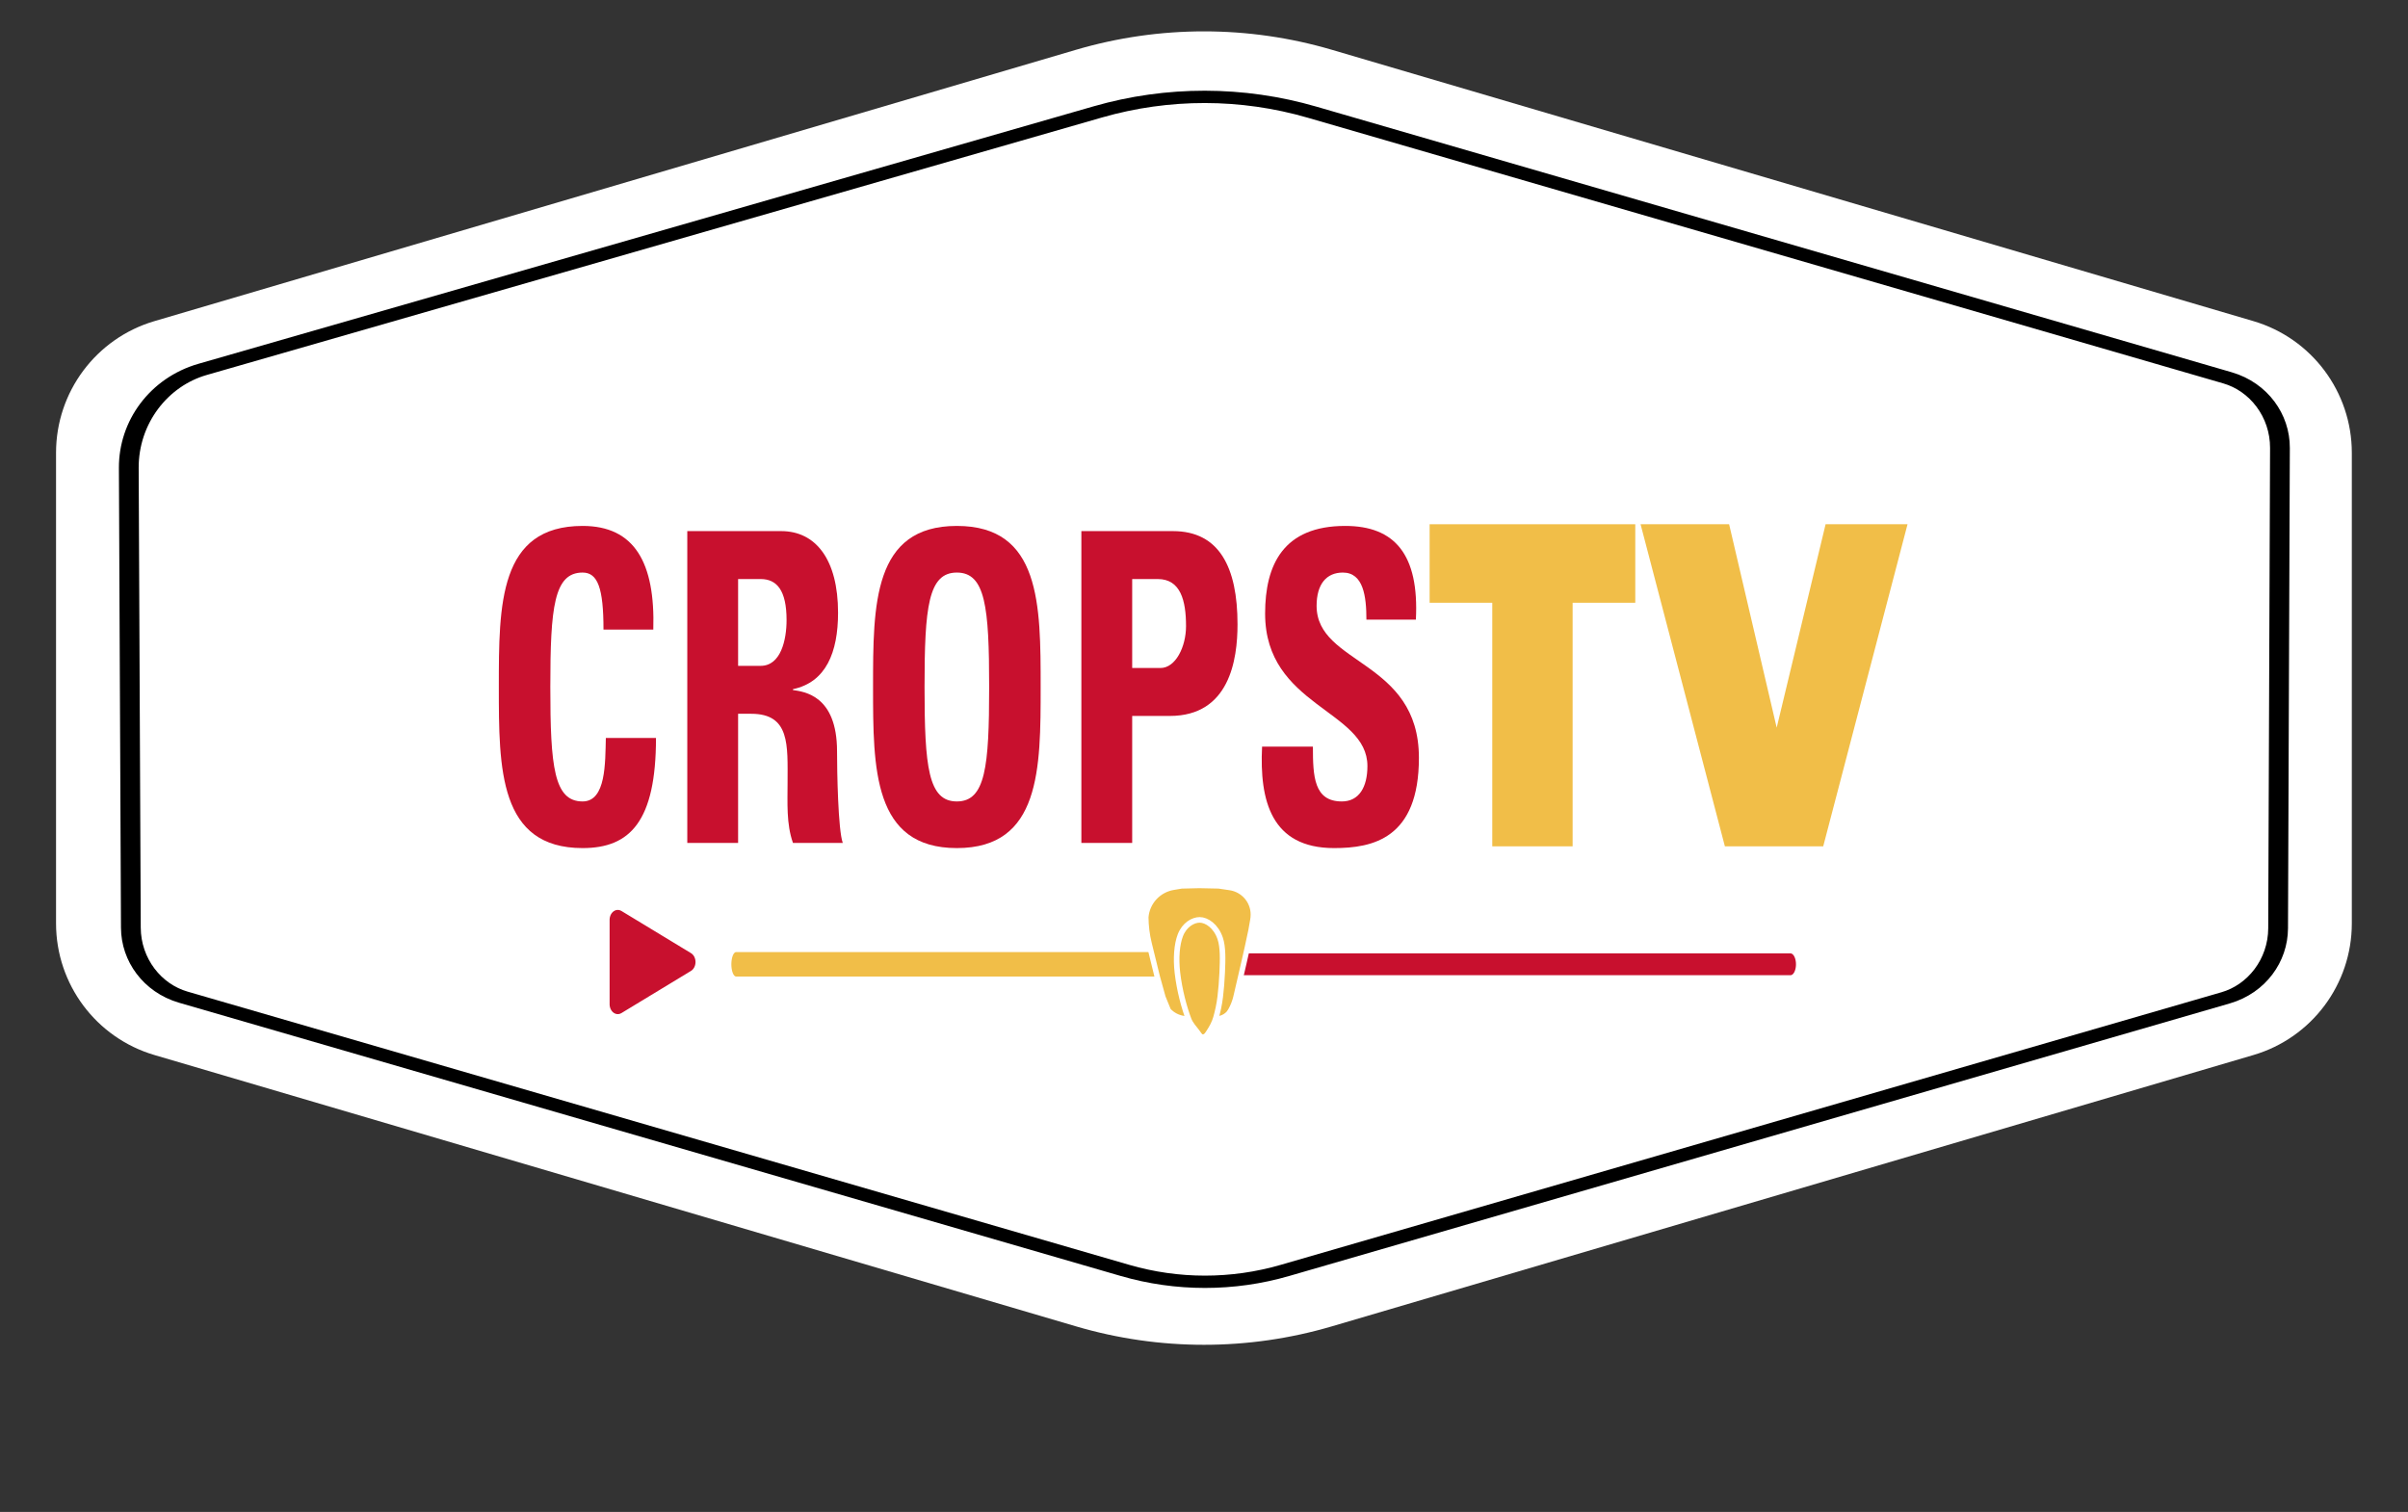
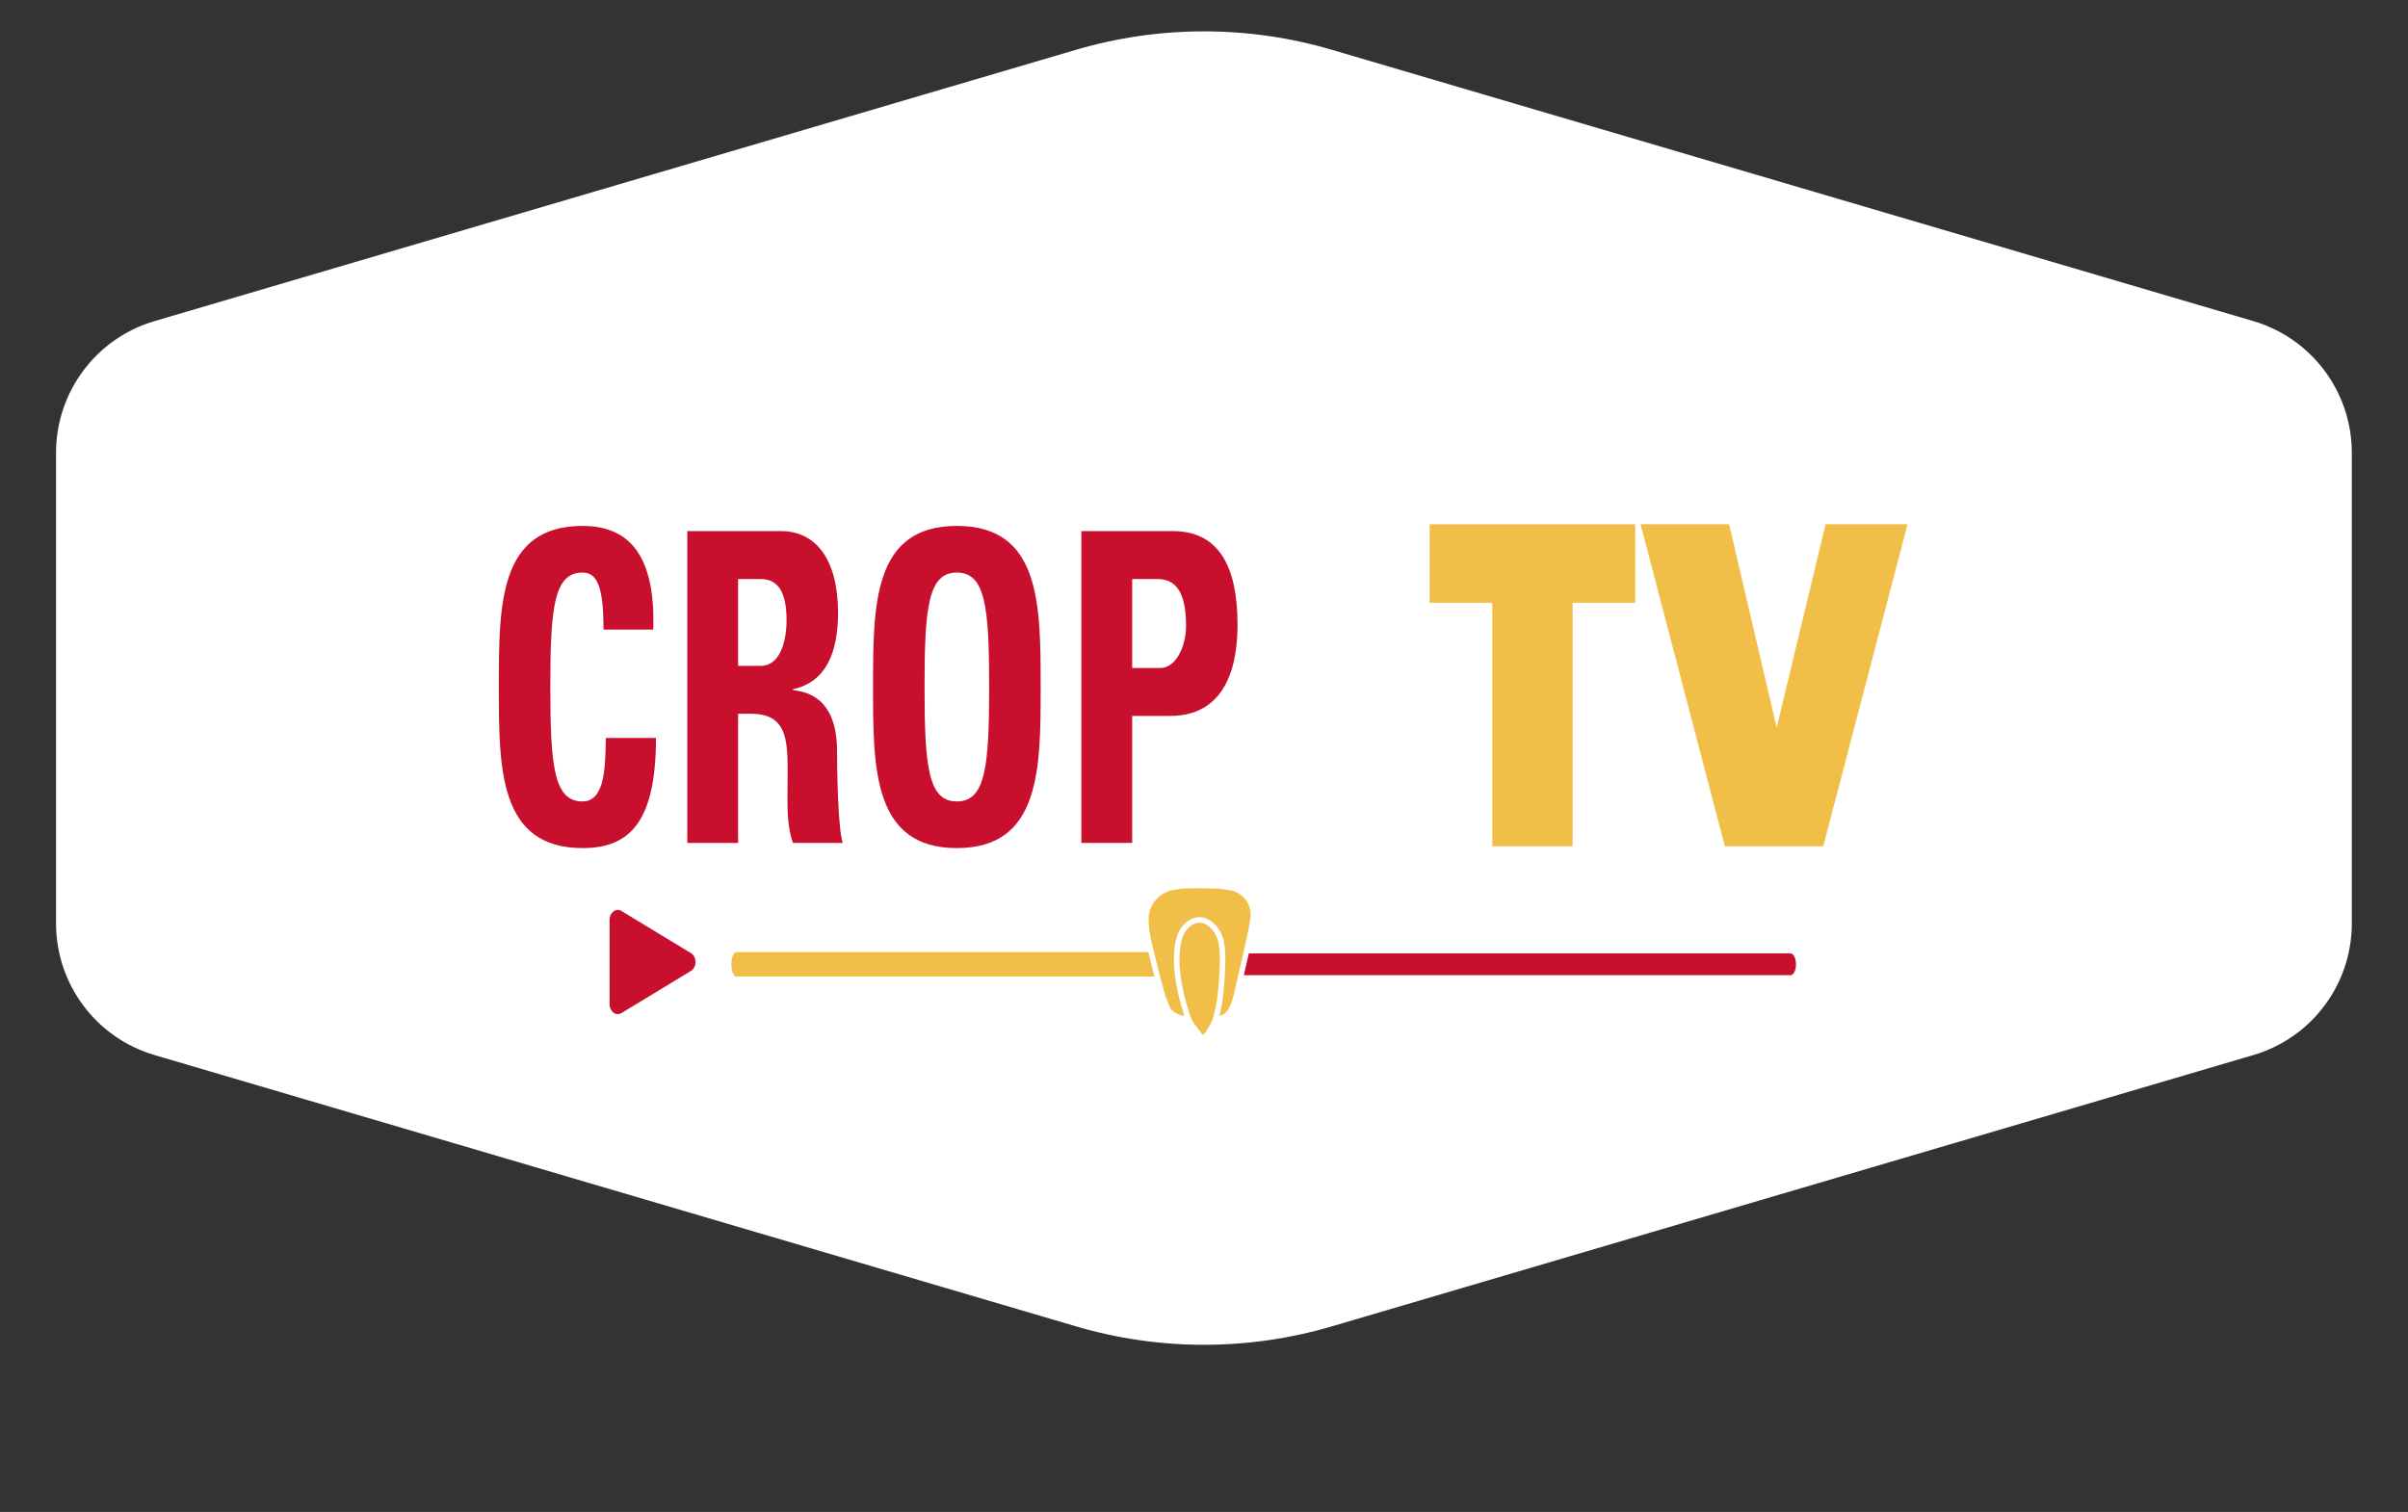
<svg xmlns="http://www.w3.org/2000/svg" xmlns:ns1="http://www.serif.com/" width="100%" height="100%" viewBox="0 0 1258 790" version="1.1" xml:space="preserve" style="fill-rule:evenodd;clip-rule:evenodd;stroke-linecap:round;stroke-linejoin:round;stroke-miterlimit:1.5;">
  <rect x="0" y="0" width="1258" height="790" fill="#333333" stroke="none" />
  <g transform="matrix(1,0,0,1,-5299,-1103)">
    <g id="ctv-solo" ns1:id="ctv solo" transform="matrix(1,0,0,1,5303.63,349.283)">
      <rect x="-4.063" y="754.303" width="1256.58" height="788.828" style="fill:none;" />
      <g transform="matrix(1.184,0,0,1.192,2957.36,410.661)">
        <g transform="matrix(1.4,0,0,0.911,-2762.85,-183.397)">
          <path d="M525.629,541.204C551.98,529.359 580.004,529.359 606.354,541.204C679.239,573.966 831.311,642.324 896.742,671.736C915.138,680.005 927.771,705.811 927.771,735.121C927.771,796.412 927.771,900.259 927.771,961.532C927.771,990.819 915.148,1016.61 896.766,1024.87C831.34,1054.28 679.205,1122.66 606.324,1155.42C579.993,1167.26 551.99,1167.26 525.66,1155.42C452.779,1122.66 300.649,1054.28 235.22,1024.87C216.837,1016.61 204.212,990.817 204.212,961.527C204.212,900.242 204.212,796.372 204.212,735.087C204.212,705.797 216.837,680.009 235.22,671.745C300.639,642.339 452.736,573.97 525.629,541.204Z" style="fill:white;" />
        </g>
        <g transform="matrix(1.314,0,0,0.813,-2714.27,-101.325)">
-           <path d="M530.42,538.966C553.931,528.108 578.874,528.156 602.369,539.104C678.513,574.584 853.624,656.178 909.782,682.345C920.245,687.221 927.43,702.644 927.388,720.143C927.244,780.792 926.917,918.66 926.773,979.12C926.732,996.514 919.56,1011.78 909.157,1016.62C850.862,1043.75 663.378,1130.97 593.23,1163.61C575.708,1171.76 557.106,1171.76 539.586,1163.6C469.383,1130.89 281.63,1043.42 223.331,1016.26C212.944,1011.42 205.781,996.177 205.732,978.807C205.572,921.933 205.22,796.407 205.036,730.905C204.967,706.284 215.091,684.587 229.824,677.784C292.544,648.819 457.205,572.777 530.42,538.966Z" style="fill:none;stroke:black;stroke-width:6.64px;" />
-         </g>
+           </g>
      </g>
      <g transform="matrix(0.853,0,0,0.853,132.331,177.478)">
        <g transform="matrix(8.588,0,0,11.022,-3887.36,-11183.2)">
          <g transform="matrix(24,0,0,24,468.184,1122.76)">
            <path d="M0.305,0.012C0.446,0.012 0.523,-0.05 0.523,-0.243L0.374,-0.243C0.372,-0.186 0.375,-0.096 0.305,-0.096C0.22,-0.096 0.209,-0.176 0.209,-0.361C0.209,-0.546 0.22,-0.626 0.305,-0.626C0.35,-0.626 0.367,-0.59 0.367,-0.494L0.515,-0.494C0.521,-0.649 0.459,-0.734 0.305,-0.734C0.056,-0.734 0.056,-0.552 0.056,-0.361C0.056,-0.172 0.056,0.012 0.305,0.012Z" style="fill:rgb(200,16,46);fill-rule:nonzero;" />
          </g>
          <g transform="matrix(24,0,0,24,481.528,1122.76)">
            <path d="M0.211,-0.611L0.278,-0.611C0.326,-0.611 0.355,-0.585 0.355,-0.516C0.355,-0.47 0.338,-0.41 0.278,-0.41L0.211,-0.41L0.211,-0.611ZM0.211,-0.299L0.25,-0.299C0.366,-0.299 0.358,-0.226 0.358,-0.14C0.358,-0.093 0.354,-0.044 0.374,-0L0.522,-0C0.508,-0.03 0.505,-0.166 0.505,-0.212C0.505,-0.342 0.407,-0.35 0.374,-0.354L0.374,-0.356C0.472,-0.372 0.508,-0.441 0.508,-0.533C0.508,-0.656 0.442,-0.722 0.339,-0.722L0.06,-0.722L0.06,-0L0.211,-0L0.211,-0.299Z" style="fill:rgb(200,16,46);fill-rule:nonzero;" />
          </g>
          <g transform="matrix(24,0,0,24,494.872,1122.76)">
            <path d="M0.305,-0.096C0.22,-0.096 0.209,-0.176 0.209,-0.361C0.209,-0.546 0.22,-0.626 0.305,-0.626C0.39,-0.626 0.401,-0.546 0.401,-0.361C0.401,-0.176 0.39,-0.096 0.305,-0.096ZM0.305,0.012C0.554,0.012 0.554,-0.172 0.554,-0.361C0.554,-0.552 0.554,-0.734 0.305,-0.734C0.056,-0.734 0.056,-0.552 0.056,-0.361C0.056,-0.172 0.056,0.012 0.305,0.012Z" style="fill:rgb(200,16,46);fill-rule:nonzero;" />
          </g>
          <g transform="matrix(24,0,0,24,509.536,1122.76)">
            <path d="M0.215,-0.611L0.291,-0.611C0.359,-0.611 0.375,-0.561 0.375,-0.502C0.375,-0.454 0.344,-0.405 0.299,-0.405L0.215,-0.405L0.215,-0.611ZM0.064,-0L0.215,-0L0.215,-0.294L0.327,-0.294C0.504,-0.294 0.528,-0.424 0.528,-0.506C0.528,-0.638 0.474,-0.722 0.336,-0.722L0.064,-0.722L0.064,-0Z" style="fill:rgb(200,16,46);fill-rule:nonzero;" />
          </g>
          <g transform="matrix(24,0,0,24,522.88,1122.76)">
-             <path d="M0.511,-0.197C0.511,-0.424 0.207,-0.412 0.207,-0.549C0.207,-0.599 0.236,-0.626 0.285,-0.626C0.346,-0.626 0.355,-0.571 0.355,-0.517L0.502,-0.517C0.512,-0.668 0.439,-0.734 0.292,-0.734C0.108,-0.734 0.054,-0.644 0.054,-0.531C0.054,-0.316 0.358,-0.308 0.358,-0.178C0.358,-0.129 0.333,-0.096 0.282,-0.096C0.199,-0.096 0.196,-0.154 0.196,-0.223L0.045,-0.223C0.037,-0.098 0.072,0.012 0.259,0.012C0.374,0.012 0.511,-0.01 0.511,-0.197Z" style="fill:rgb(200,16,46);fill-rule:nonzero;" />
-           </g>
+             </g>
        </g>
        <g transform="matrix(0.612,0,0,1.033,-1210.9,-2784.62)">
          <g transform="matrix(264.525,0,0,264.525,3141.9,3851.48)">
            <path d="M0.256,-0L0.56,-0L0.56,-0.546L0.797,-0.546L0.797,-0.722L0.019,-0.722L0.019,-0.546L0.256,-0.546L0.256,-0Z" style="fill:rgb(241,190,72);fill-rule:nonzero;" />
          </g>
          <g transform="matrix(264.525,0,0,264.525,3357.76,3851.48)">
            <path d="M0.32,-0L0.692,-0L1.011,-0.722L0.701,-0.722L0.516,-0.266L0.336,-0.722L0.001,-0.722L0.32,-0Z" style="fill:rgb(241,190,72);fill-rule:nonzero;" />
          </g>
        </g>
      </g>
      <g transform="matrix(1.092,0,0,1.092,-60.773,-110.556)">
        <g transform="matrix(0.132,0,0,0.335,360.271,804.246)">
          <path d="M328.363,1339.14L1997.29,1339.14" style="fill:none;stroke:rgb(241,190,72);stroke-width:34.98px;stroke-miterlimit:1;" />
        </g>
        <g transform="matrix(0.17,0,0,0.335,568.436,804.246)">
          <path d="M328.363,1339.14L1997.29,1339.14" style="fill:none;stroke:rgb(200,16,46);stroke-width:31.18px;stroke-linejoin:miter;stroke-miterlimit:3;" />
        </g>
        <g transform="matrix(-4.59828e-17,0.256,-0.211,-3.97804e-17,634.887,1408.69)">
          <path d="M-612.968,1206.87L-534.14,1364.53L-691.796,1364.53L-612.968,1206.87Z" style="fill:rgb(200,16,46);stroke:rgb(200,16,46);stroke-width:37.11px;stroke-linecap:butt;stroke-miterlimit:1;" />
        </g>
        <g transform="matrix(0.041,0,0,0.041,718.69,1214.09)">
          <g transform="matrix(1.076,0,0,1.156,262.469,-52.085)">
            <path d="M-1777.66,359.477C-1778.3,222.197 -1886.59,105.969 -2032.44,86.023C-2099.63,76.834 -2153.83,69.422 -2153.83,69.422L-2363.9,65.341L-2556.56,69.707C-2556.56,69.707 -2593.84,75.526 -2644.56,83.445C-2807.24,108.844 -2930.56,233.977 -2943.81,387.096L-2943.82,387.126C-2943.24,476.253 -2931.42,565.008 -2908.61,651.568C-2872.21,789.722 -2819.9,988.218 -2819.9,988.218L-2757.88,1196.74L-2699.06,1331.08C-2699.06,1331.08 -2699.05,1331.08 -2699.05,1331.09C-2653.64,1377.2 -2591.92,1406.54 -2525.18,1413.74C-2489.7,1417.57 -2458.74,1420.91 -2458.74,1420.91L-2327.12,1574.59L-2205.1,1427.32C-2205.1,1427.32 -2167.56,1418.63 -2136.96,1411.55C-2100.6,1403.12 -2067.86,1384.58 -2043.1,1358.38C-2036.88,1349.47 -2029.96,1341.07 -2023.85,1331.08C-1998.05,1288.89 -1977.09,1238.96 -1965.51,1191.9C-1906.21,950.837 -1853.2,749.784 -1802.81,521.278C-1795.4,487.699 -1790.18,453.958 -1783.61,420.034C-1779.6,400.077 -1777.63,379.812 -1777.73,359.51C-1777.66,359.499 -1777.66,359.488 -1777.66,359.477Z" style="fill:rgb(241,190,72);stroke:white;stroke-width:58.51px;stroke-miterlimit:1;" />
          </g>
          <g transform="matrix(1.358,0,0,1.367,-4084.68,-479.427)">
            <path d="M1331.41,663.188C1391.57,663.188 1471.24,715.876 1507.24,819.913C1533.26,895.122 1529.9,1001.22 1524.93,1114.6C1521.83,1185.24 1515.92,1255.18 1508.13,1319.93C1500.15,1386.36 1486.24,1446.08 1471.56,1497.99C1457.96,1546.14 1433.83,1586.22 1413.81,1617.23C1396.76,1643.62 1385.48,1664.78 1356.19,1664.28C1335.8,1663.93 1322.35,1636.93 1304.5,1614C1287.39,1592.02 1252.15,1553 1237.6,1515.2C1198.56,1413.77 1157.95,1265.27 1140.27,1114.6C1125.72,990.64 1135.25,872.163 1165.5,794.467C1200.81,703.782 1275.59,663.188 1331.41,663.188Z" style="fill:rgb(241,190,72);stroke:white;stroke-width:47.7px;stroke-linecap:butt;stroke-miterlimit:1;" />
          </g>
        </g>
      </g>
    </g>
  </g>
</svg>